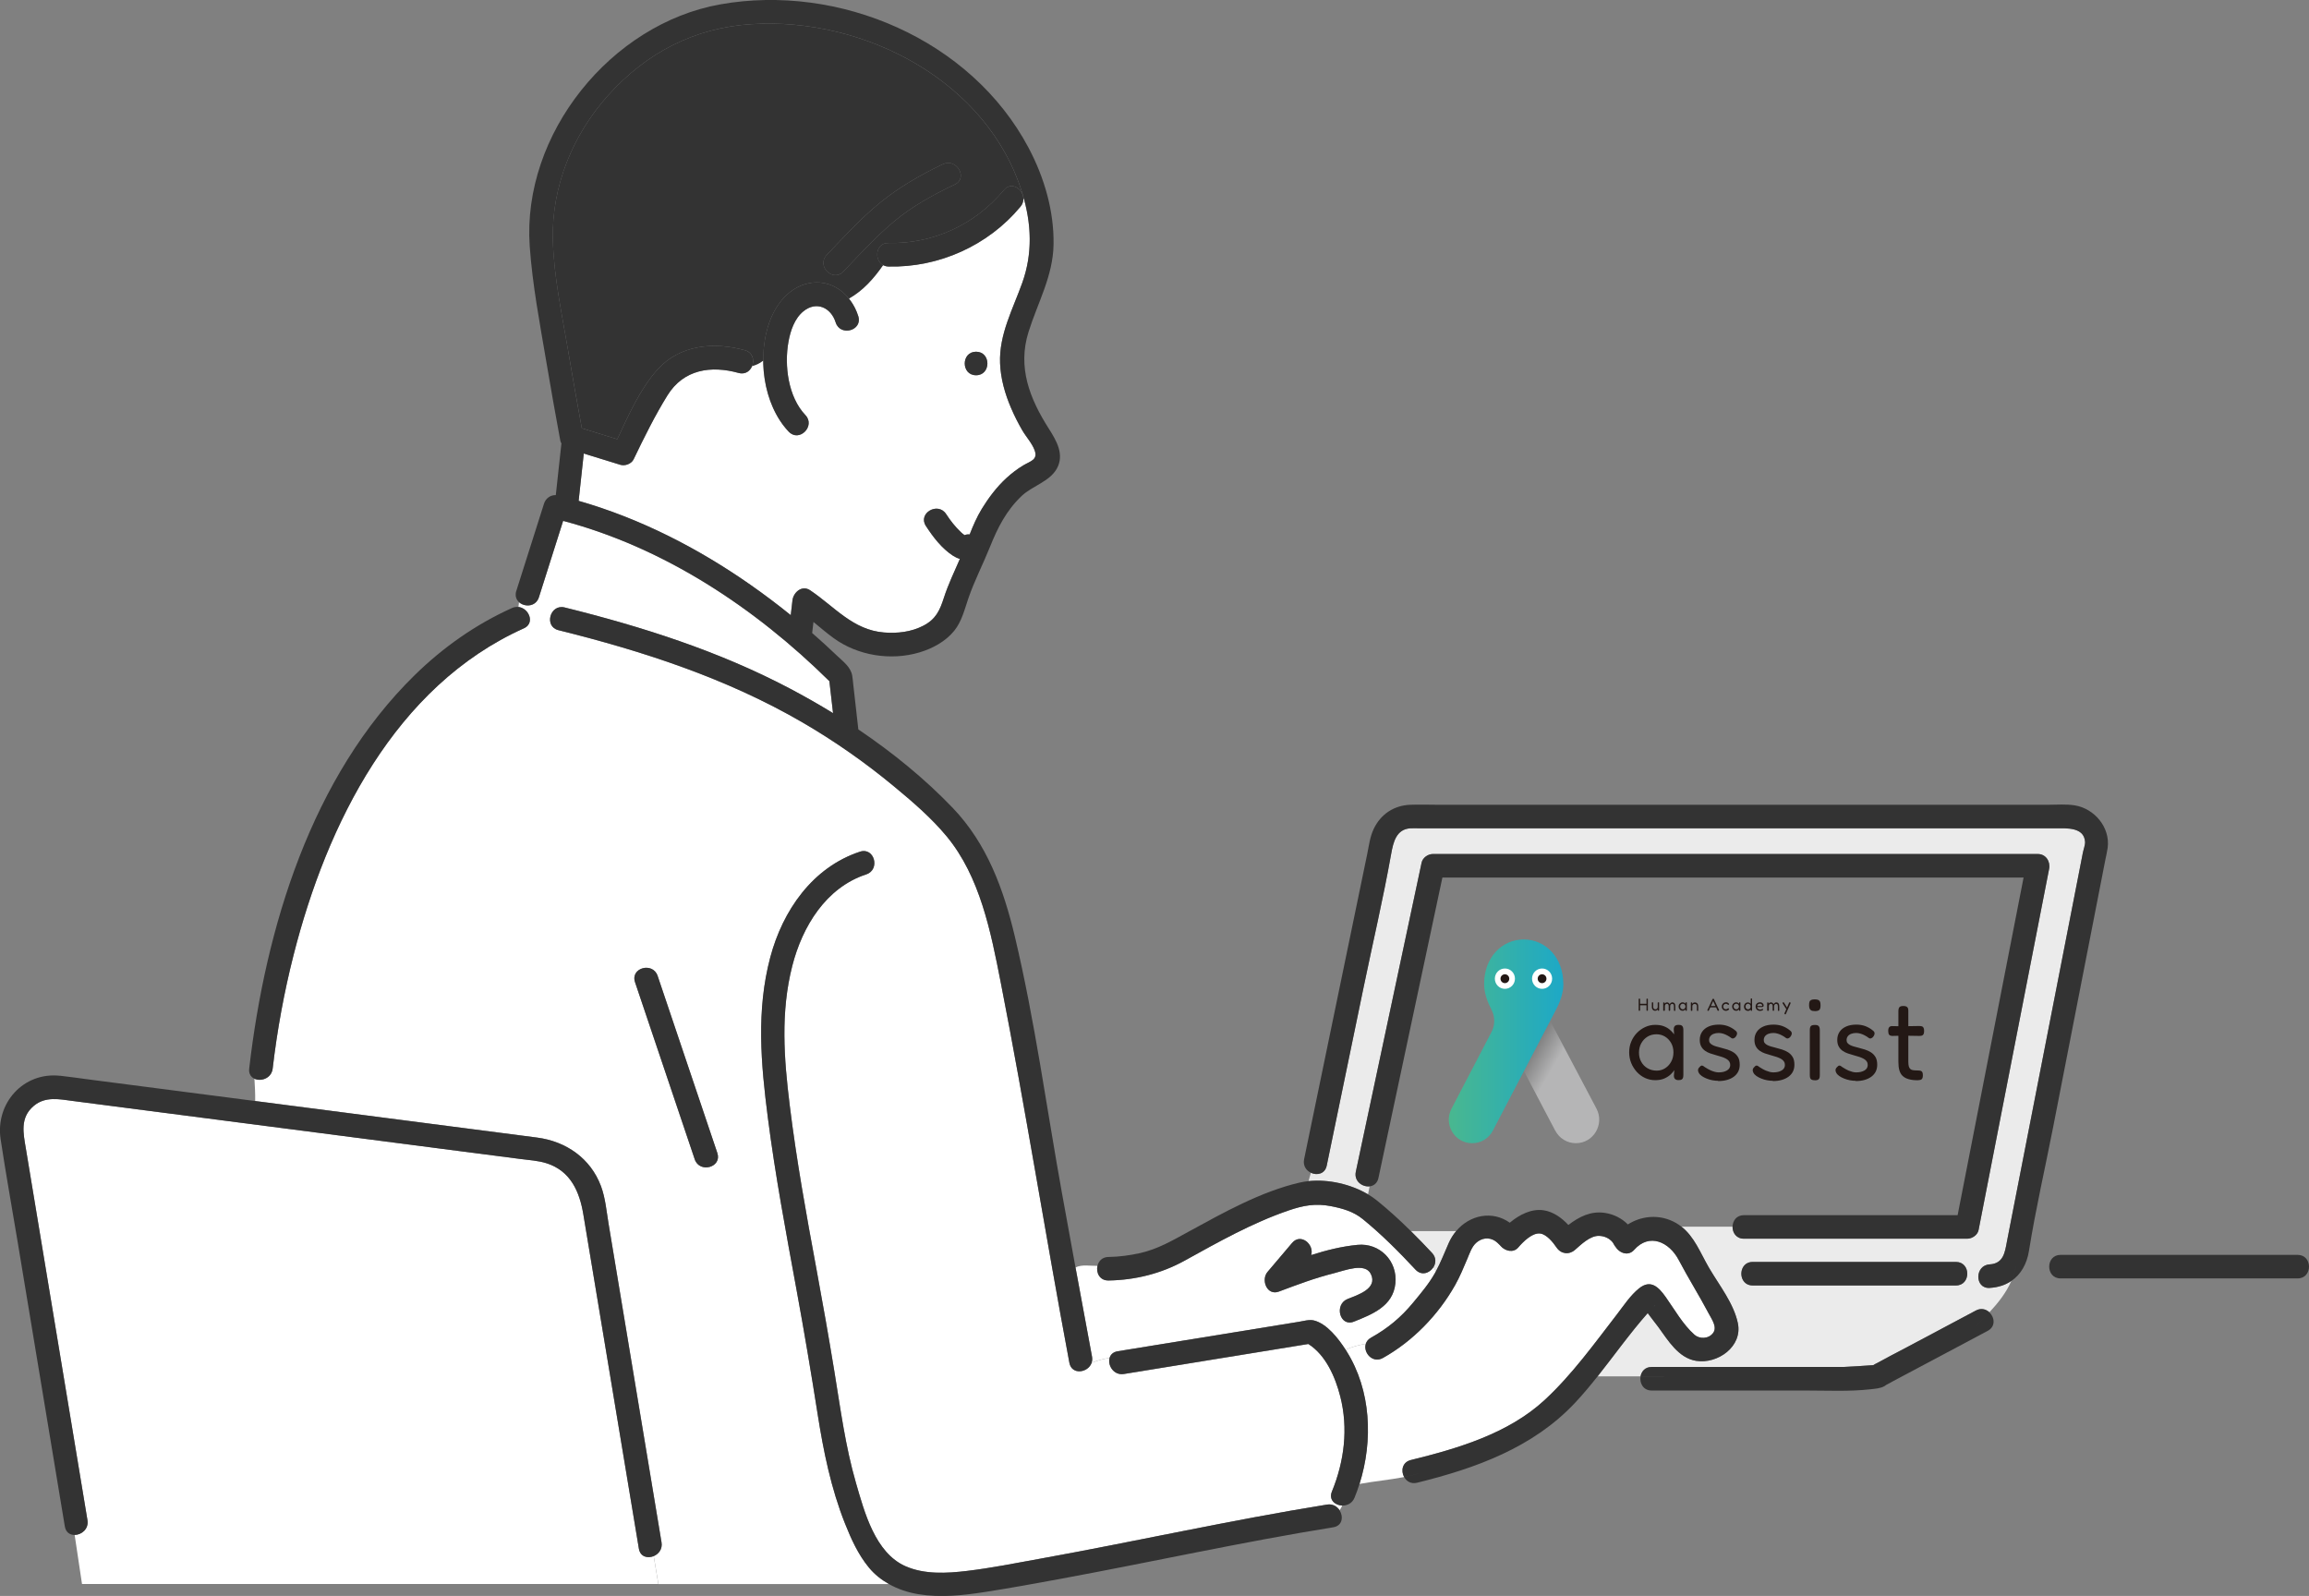
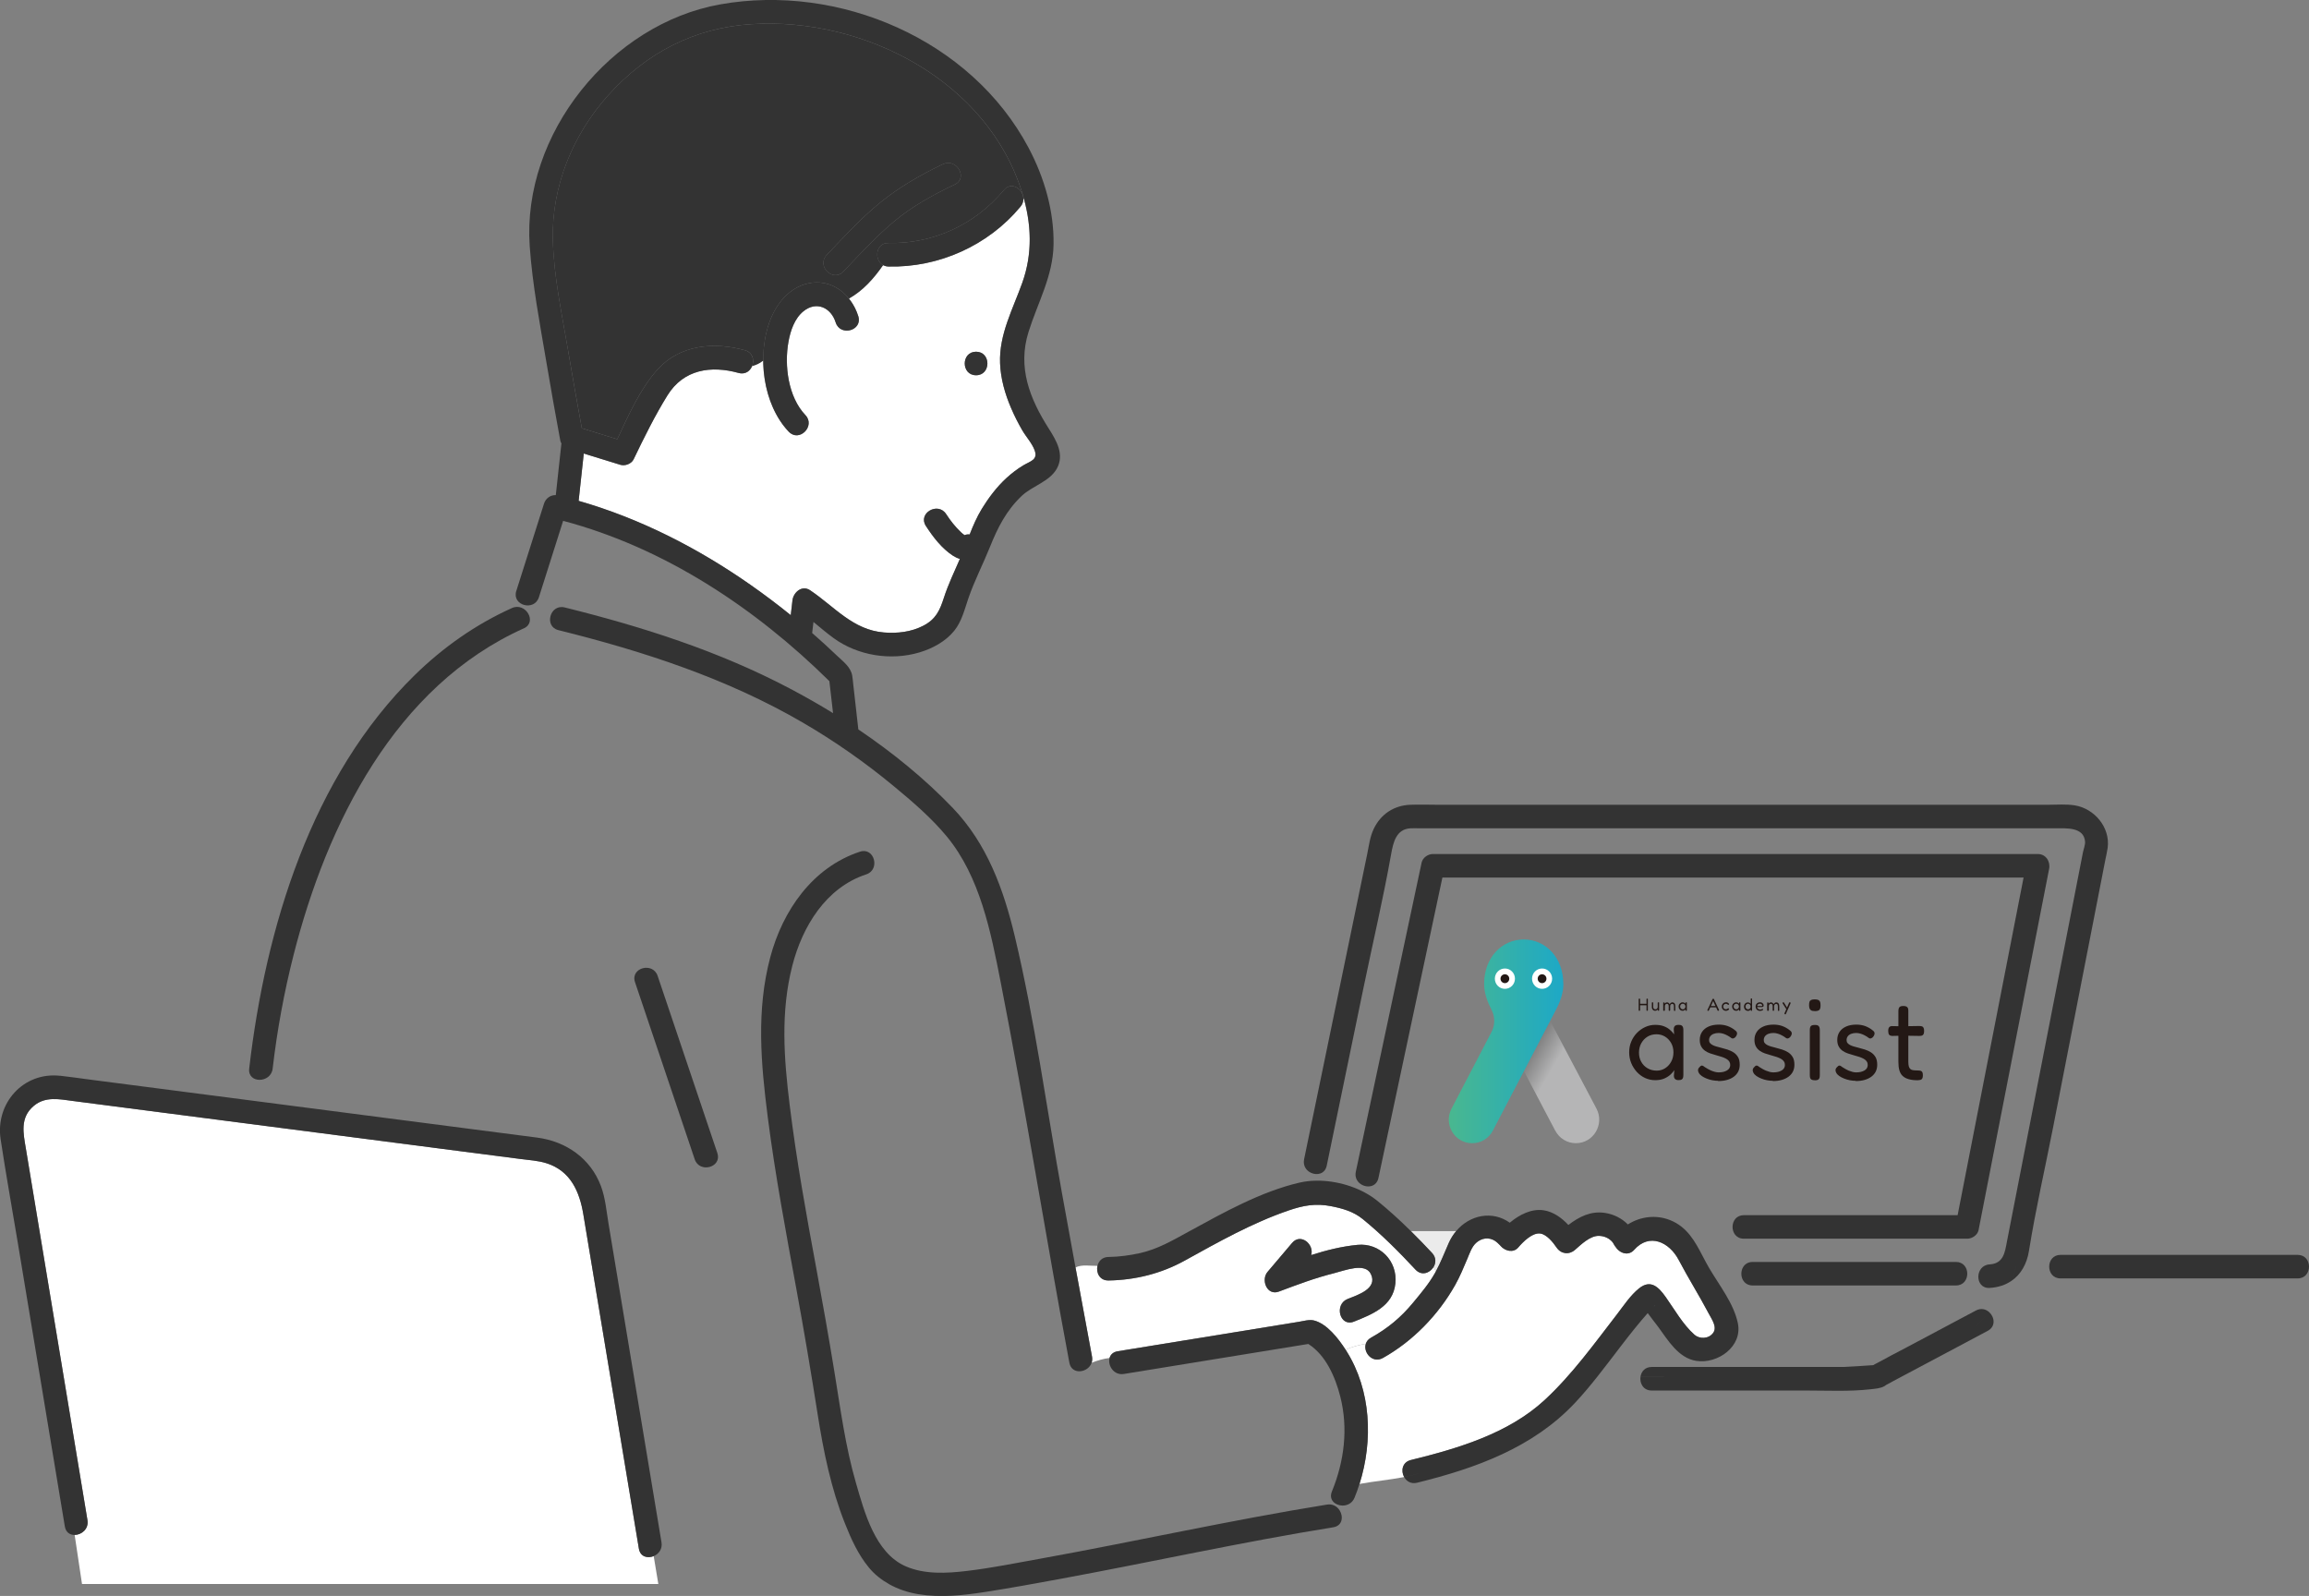
<svg xmlns="http://www.w3.org/2000/svg" width="204" height="141" viewBox="0 0 204 141" fill="none">
  <rect x="0" y="0" width="204" height="141" fill="#808080" stroke="none" />
  <g clip-path="url(#clip0_477_21631)">
    <path d="M145.086 115.23C145.086 115.213 145.088 115.203 145.09 115.195C145.09 115.207 145.086 115.217 145.086 115.23Z" fill="#6BB9D5" />
    <path d="M132.562 110.056C132.562 110.056 132.551 110.044 132.543 110.034C132.536 110.025 132.526 110.013 132.516 109.998C132.53 110.017 132.547 110.036 132.562 110.056Z" fill="#6BB9D5" />
    <path d="M85.488 47.431C85.469 47.456 85.471 47.449 85.437 47.424C85.454 47.426 85.471 47.43 85.488 47.431Z" fill="#6BB9D5" />
    <path d="M146.132 115.395C146.169 115.341 146.201 115.297 146.173 115.38C146.167 115.395 146.151 115.397 146.132 115.395Z" fill="#6BB9D5" />
-     <path d="M115.816 103.613C116.351 103.866 117.06 103.722 117.215 102.981C117.277 102.681 117.339 102.382 117.401 102.081C118.421 97.15 119.44 92.218 120.46 87.286C121.274 83.347 122.199 79.413 122.906 75.453C123.094 74.399 123.36 73.257 124.608 73.179C124.87 73.162 125.139 73.179 125.401 73.179H181.644C182.566 73.179 184.109 73.06 184.213 74.353C184.235 74.641 184.079 75.038 184.024 75.315C183.885 76.034 183.743 76.75 183.604 77.468C183.142 79.833 182.68 82.198 182.219 84.561C181.088 90.35 179.957 96.142 178.825 101.932C178.418 104.013 178.012 106.093 177.605 108.174C177.505 108.684 177.4 109.193 177.308 109.703C177.132 110.658 177 111.637 175.781 111.707C174.452 111.784 174.449 113.863 175.781 113.786C176.539 113.742 177.181 113.523 177.705 113.166C177.249 114.209 176.542 115.105 175.762 115.941C175.466 115.663 175.029 115.538 174.569 115.782C172.53 116.867 170.489 117.952 168.45 119.037C167.583 119.498 166.703 119.941 165.848 120.421C165.759 120.47 165.655 120.508 165.574 120.566C165.567 120.572 165.548 120.585 165.523 120.602C165.135 120.642 163.087 120.767 162.879 120.769C161.415 120.776 159.951 120.769 158.486 120.769H145.926C145.347 120.769 145.021 121.158 144.944 121.6H141.149C142.628 119.738 144.002 117.79 145.577 116.011C145.873 116.432 146.22 116.839 146.504 117.23C147.373 118.421 148.289 119.978 149.857 120.23C151.745 120.53 153.977 118.971 153.54 116.895C153.176 115.173 151.949 113.623 151.061 112.124H153.92C153.696 112.737 154.005 113.569 154.849 113.569H172.807C174.143 113.569 174.142 111.489 172.807 111.489H154.849C154.359 111.489 154.05 111.769 153.92 112.124H151.061C151.025 112.066 150.99 112.005 150.956 111.947C150.209 110.648 149.693 109.264 148.557 108.374H153.07C153.061 108.902 153.394 109.436 154.071 109.436H173.808C174.238 109.436 174.72 109.117 174.807 108.673C175.067 107.34 175.327 106.009 175.587 104.677C177.404 95.373 179.222 86.069 181.039 76.765C181.167 76.111 180.753 75.45 180.04 75.45H126.598C126.162 75.45 125.693 75.771 125.599 76.213C125.358 77.344 125.118 78.474 124.877 79.604C123.181 87.576 121.483 95.547 119.787 103.518C119.608 104.357 120.367 104.885 121.006 104.809L120.867 105.52C119.352 104.618 117.358 104.166 115.613 104.348L115.816 103.609V103.613Z" fill="#EBEBEB" />
    <path d="M126.527 110.703C125.918 110.051 125.294 109.403 124.653 108.77H128.652C128.394 109.076 128.17 109.429 127.995 109.828C127.627 110.66 127.301 111.509 126.87 112.312C126.792 112.197 126.717 112.081 126.642 111.97C126.873 111.603 126.907 111.112 126.528 110.705L126.527 110.703Z" fill="#EBEBEB" />
    <path d="M118.976 119.39C118.948 119.346 118.92 119.301 118.889 119.255C119.442 118.978 120.045 118.845 120.67 118.717C120.416 119.486 121.26 120.492 122.18 119.978C124.82 118.503 127.07 116.182 128.563 113.536C128.981 112.793 129.304 112.004 129.637 111.22C129.841 110.74 130.023 110.158 130.419 109.804C130.907 109.368 131.548 109.282 132.095 109.636C132.24 109.73 132.345 109.844 132.47 109.963C132.5 109.991 132.524 110.016 132.541 110.035C132.568 110.069 132.579 110.08 132.577 110.078C132.96 110.522 133.695 110.732 134.141 110.209C134.563 109.713 135.393 108.878 136.097 108.984C136.657 109.069 137.215 109.768 137.52 110.216C137.914 110.797 138.621 110.885 139.148 110.426C139.708 109.938 140.477 109.178 141.252 109.188C141.727 109.194 142.175 109.386 142.478 109.757C142.573 109.872 142.823 110.434 142.641 109.969C142.904 110.638 143.805 111.071 144.372 110.428C145.726 108.895 147.482 109.738 148.311 111.314C149.155 112.919 150.122 114.452 150.968 116.057C151.232 116.556 151.734 117.244 151.357 117.76C150.955 118.308 150.152 118.318 149.7 117.917C148.684 117.017 147.946 115.694 147.167 114.596C146.543 113.715 145.842 113.001 144.813 113.823C144.048 114.435 143.466 115.331 142.872 116.101C140.858 118.709 138.9 121.439 136.472 123.686C133.263 126.66 128.793 127.973 124.645 128.994C123.88 129.183 123.759 129.958 124.053 130.495C122.772 130.744 121.403 130.867 120.113 131.104C121.324 127.274 121.136 122.836 118.974 119.392L118.976 119.39Z" fill="white" />
    <path d="M97.932 113.131C100.287 113.095 102.588 112.521 104.65 111.385C107.618 109.746 110.615 108.05 113.834 106.948C115.147 106.498 116.231 106.298 117.601 106.566C118.617 106.765 119.572 107.037 120.382 107.693C122.046 109.041 123.599 110.606 125.06 112.171C125.593 112.744 126.313 112.479 126.639 111.965C126.716 112.078 126.79 112.194 126.867 112.307C126.835 112.366 126.805 112.424 126.773 112.483C126.242 113.426 125.54 114.248 124.854 115.08C123.773 116.392 122.621 117.348 121.134 118.178C120.887 118.316 120.74 118.505 120.671 118.713C120.045 118.842 119.442 118.974 118.89 119.252C118.262 118.276 117.228 116.927 116.069 116.655C115.669 116.56 115.141 116.715 114.74 116.781C112.88 117.084 111.018 117.386 109.158 117.689C105.687 118.254 102.215 118.819 98.744 119.382C98.337 119.448 98.111 119.687 98.03 119.976C97.476 120.038 96.955 120.203 96.445 120.394C96.499 120.231 96.514 120.048 96.477 119.845C95.985 117.224 95.501 114.602 95.02 111.978C95.597 111.693 96.317 111.85 96.961 111.838C96.827 112.432 97.151 113.139 97.932 113.127V113.131ZM112.993 114.108C114.612 113.5 116.185 112.904 117.865 112.487C118.833 112.245 120.612 111.519 121.116 112.562C121.741 113.857 119.943 114.409 119.065 114.762C117.84 115.254 118.377 117.263 119.615 116.768C121.242 116.116 123.068 115.409 123.281 113.401C123.492 111.405 121.894 109.795 119.94 109.984C118.536 110.12 117.177 110.46 115.843 110.886C116.129 109.937 114.915 108.916 114.158 109.81C113.432 110.664 112.708 111.519 111.985 112.373C111.382 113.084 111.936 114.509 112.993 114.11V114.108Z" fill="white" />
    <path d="M6.593 135.608C7.194 135.602 7.858 135.088 7.728 134.304C7.694 134.098 7.66 133.892 7.626 133.686C6.137 124.705 4.648 115.724 3.159 106.744C2.867 104.986 2.577 103.228 2.285 101.472C2.061 100.117 1.744 98.74 2.99 97.697C4.015 96.837 5.253 97.113 6.446 97.268C7.939 97.461 9.429 97.656 10.922 97.848C20.931 99.145 30.942 100.444 40.95 101.74C42.63 101.958 44.307 102.175 45.986 102.392C46.759 102.493 47.563 102.536 48.302 102.774C50.411 103.455 51.204 105.281 51.536 107.277C51.807 108.914 52.081 110.549 52.352 112.186C53.717 120.397 55.081 128.608 56.445 136.82C56.566 137.544 57.222 137.701 57.753 137.478L58.164 139.944H7.245L6.595 135.606L6.593 135.608Z" fill="white" />
-     <path d="M22.477 95.302C23.06 95.575 23.991 95.272 24.093 94.408C24.486 91.019 25.103 87.656 25.945 84.348C28.883 72.803 34.901 60.622 46.285 55.509C47.305 55.051 46.73 53.722 45.806 53.62C45.827 53.482 45.842 53.343 45.854 53.203C46.353 53.658 47.344 53.624 47.614 52.772C48.328 50.522 49.04 48.271 49.755 46.022C58.701 48.39 66.727 53.717 73.276 60.183C73.387 61.125 73.495 62.066 73.6 63.009C72.326 62.227 71.029 61.491 69.729 60.807C63.478 57.518 56.72 55.365 49.887 53.671C48.59 53.35 48.042 55.356 49.336 55.677C56.825 57.533 64.211 59.938 70.915 63.837C73.743 65.484 76.434 67.366 78.956 69.455C80.603 70.82 82.263 72.236 83.635 73.89C86.594 77.457 87.544 82.349 88.411 86.775C90.603 97.951 92.38 109.213 94.481 120.407C94.69 121.52 96.151 121.29 96.448 120.401C96.959 120.208 97.479 120.046 98.033 119.983C97.851 120.632 98.397 121.541 99.3 121.396C104.731 120.513 110.162 119.628 115.594 118.745C117.143 119.728 117.978 121.67 118.415 123.378C119.137 126.201 118.773 129.108 117.678 131.779C117.377 132.512 117.959 133 118.586 133.021C118.52 133.162 118.445 133.298 118.355 133.427C118.136 133.087 117.748 132.847 117.25 132.926C108.755 134.295 100.359 136.181 91.892 137.71C89.751 138.098 87.602 138.529 85.443 138.788C83.662 139.001 81.689 139.115 80.007 138.374C77.32 137.191 76.374 133.588 75.628 131.015C74.689 127.781 74.261 124.463 73.717 121.146C73.219 118.11 72.686 115.08 72.124 112.056C71.235 107.273 70.374 102.499 69.778 97.669C69.266 93.522 68.955 89.42 70.004 85.322C70.894 81.849 72.974 78.421 76.536 77.249C77.801 76.833 77.256 74.825 75.986 75.243C71.795 76.621 69.151 80.445 68.054 84.585C66.808 89.282 67.23 93.981 67.841 98.731C68.495 103.835 69.445 108.878 70.374 113.937C71.045 117.594 71.663 121.261 72.241 124.934C72.76 128.231 73.423 131.497 74.663 134.61C75.208 135.979 75.829 137.351 76.774 138.495C77.266 139.092 77.872 139.572 78.541 139.947H58.169L57.758 137.48C58.196 137.296 58.548 136.86 58.45 136.268C58.412 136.037 58.373 135.809 58.335 135.578C56.814 126.427 55.293 117.277 53.773 108.126C53.59 107.031 53.492 105.842 53.102 104.797C52.18 102.327 50.009 100.835 47.459 100.502C44.205 100.077 40.95 99.659 37.694 99.236C32.645 98.582 27.594 97.928 22.545 97.272C22.557 96.612 22.517 95.958 22.479 95.3L22.477 95.302ZM56.104 86.772C57.862 91.989 59.62 97.204 61.379 102.421C61.805 103.684 63.806 103.139 63.378 101.869C61.62 96.652 59.862 91.437 58.103 86.22C57.677 84.957 55.676 85.501 56.104 86.772Z" fill="white" />
    <path d="M132.582 110.079C132.582 110.079 132.568 110.063 132.562 110.055C132.574 110.069 132.582 110.077 132.582 110.079Z" fill="#6BB9D5" />
    <path d="M65.805 30.942C63.097 30.192 60.082 30.439 58.097 32.641C56.558 34.35 55.529 36.681 54.535 38.802C53.492 38.478 52.447 38.157 51.403 37.834C50.987 35.579 50.589 33.322 50.207 31.061C49.66 27.821 48.927 24.479 48.842 21.184C48.724 16.466 50.61 11.896 53.735 8.416C57.102 4.664 61.365 2.448 66.418 2.133C76.353 1.511 87.302 7.146 90.342 17.143C90.384 17.281 90.423 17.419 90.461 17.555C90.448 17.565 90.433 17.574 90.419 17.585C90.429 16.729 89.375 15.973 88.699 16.788C86.172 19.831 82.461 21.559 78.507 21.47C77.354 21.443 77.199 22.986 78.034 23.43C77.226 24.6 76.266 25.687 75.011 26.388C74.15 25.315 72.835 24.7 71.348 25.048C69.703 25.434 68.593 26.836 68.02 28.354C67.62 29.416 67.428 30.632 67.435 31.864C67.124 32.116 66.793 32.263 66.45 32.348C66.665 31.823 66.51 31.135 65.807 30.94L65.805 30.942ZM74.504 23.995C75.959 22.472 77.39 20.901 79.008 19.549C80.618 18.205 82.467 17.2 84.353 16.302C85.559 15.727 84.506 13.935 83.307 14.506C81.325 15.449 79.442 16.529 77.736 17.92C76.037 19.305 74.552 20.942 73.04 22.525C72.117 23.491 73.581 24.963 74.506 23.995H74.504Z" fill="#333333" />
    <path d="M69.691 38.142C70.614 39.111 72.078 37.639 71.157 36.671C69.64 35.076 69.283 32.303 69.659 30.208C69.834 29.231 70.192 28.14 70.993 27.494C72.131 26.575 73.418 27.172 73.831 28.484C74.232 29.758 76.232 29.21 75.83 27.932C75.651 27.36 75.369 26.834 75.009 26.388C76.264 25.685 77.221 24.598 78.032 23.43C78.165 23.5 78.322 23.545 78.505 23.549C82.956 23.649 87.309 21.694 90.162 18.258C90.34 18.044 90.415 17.812 90.417 17.587C90.43 17.577 90.445 17.566 90.458 17.557C91.141 20.029 91.193 22.517 90.323 24.965C89.495 27.29 88.255 29.543 88.353 32.087C88.406 33.465 88.789 34.794 89.328 36.055C89.616 36.724 89.944 37.374 90.308 38.005C90.639 38.578 91.184 39.166 91.408 39.786C91.713 40.631 91.044 40.733 90.409 41.113C89.878 41.431 89.377 41.814 88.921 42.232C88.063 43.018 87.345 43.971 86.738 44.962C86.303 45.672 85.973 46.44 85.668 47.219C85.515 47.202 85.361 47.219 85.216 47.281C85.11 47.205 85.008 47.126 84.912 47.035C84.398 46.553 83.972 46.009 83.589 45.419C82.862 44.302 81.068 45.345 81.799 46.468C82.44 47.453 83.199 48.453 84.196 49.099C84.381 49.218 84.588 49.317 84.803 49.381C84.309 50.523 83.768 51.64 83.386 52.827C83.022 53.955 82.671 54.708 81.578 55.279C80.513 55.834 79.285 55.976 78.099 55.88C75.337 55.655 73.733 53.598 71.571 52.15C70.85 51.666 70.096 52.332 70.011 53.048C69.96 53.481 69.911 53.914 69.86 54.349C68.699 53.411 67.508 52.511 66.287 51.659C61.666 48.428 56.55 45.805 51.12 44.251C51.271 42.858 51.423 41.465 51.574 40.07C52.65 40.402 53.728 40.735 54.804 41.066C55.215 41.192 55.782 40.988 55.975 40.587C56.898 38.671 57.85 36.735 58.971 34.928C60.394 32.635 62.81 32.274 65.251 32.951C65.835 33.114 66.266 32.788 66.443 32.354C66.786 32.269 67.118 32.121 67.429 31.87C67.446 34.185 68.187 36.571 69.685 38.145L69.691 38.142ZM86.235 33.153C87.571 33.153 87.569 31.074 86.235 31.074C84.901 31.074 84.901 33.153 86.235 33.153Z" fill="white" />
    <path d="M115.215 102.43C117.076 93.434 118.936 84.436 120.796 75.441C120.95 74.692 121.033 73.94 121.365 73.239C121.989 71.927 123.155 71.157 124.595 71.101C125.422 71.069 126.255 71.101 127.083 71.101H180.943C181.718 71.101 182.543 71.029 183.312 71.154C185.059 71.441 186.454 73.114 186.211 74.915C186.165 75.259 186.077 75.601 186.011 75.942C185.632 77.885 185.251 79.828 184.873 81.771C183.714 87.707 182.555 93.64 181.396 99.576C180.683 103.218 179.843 106.859 179.257 110.524C179.074 111.667 178.546 112.596 177.708 113.166C177.909 112.705 178.066 112.218 178.152 111.69C178.064 112.218 177.909 112.705 177.708 113.166C177.184 113.524 176.541 113.743 175.783 113.786C174.451 113.864 174.455 111.785 175.783 111.707C177.001 111.637 177.133 110.658 177.31 109.703C177.404 109.193 177.51 108.685 177.608 108.174C178.015 106.093 178.42 104.014 178.827 101.933C179.958 96.143 181.088 90.351 182.221 84.561C182.683 82.197 183.144 79.832 183.606 77.469C183.746 76.751 183.887 76.034 184.026 75.316C184.081 75.038 184.238 74.641 184.215 74.354C184.111 73.061 182.568 73.18 181.646 73.18H125.403C125.141 73.18 124.872 73.163 124.61 73.18C123.362 73.257 123.097 74.399 122.908 75.454C122.202 79.414 121.276 83.348 120.462 87.287C119.443 92.219 118.423 97.15 117.403 102.082C117.341 102.383 117.279 102.681 117.217 102.982C117.064 103.725 116.356 103.866 115.819 103.613C115.41 103.42 115.101 102.995 115.217 102.428L115.215 102.43Z" fill="#333333" />
    <path d="M119.787 103.52C121.483 95.548 123.181 87.577 124.877 79.606C125.119 78.476 125.358 77.345 125.599 76.215C125.694 75.772 126.163 75.451 126.598 75.451H180.04C180.755 75.451 181.167 76.113 181.039 76.767C179.223 86.071 177.404 95.374 175.587 104.678C175.327 106.011 175.067 107.342 174.807 108.674C174.72 109.117 174.238 109.438 173.808 109.438H154.071C153.395 109.438 153.061 108.903 153.071 108.376C153.08 107.863 153.414 107.359 154.071 107.359H172.956C174.724 98.31 176.492 89.26 178.26 80.211C178.435 79.319 178.608 78.424 178.783 77.532H127.435C125.792 85.248 124.15 92.966 122.507 100.682C122.265 101.813 122.026 102.943 121.785 104.073C121.685 104.542 121.365 104.771 121.007 104.813C120.366 104.886 119.608 104.359 119.787 103.521V103.52Z" fill="#333333" />
    <path d="M147.005 121.601H144.943C145.021 121.159 145.349 120.77 145.925 120.77H158.486C159.95 120.77 161.415 120.777 162.879 120.77C163.086 120.77 165.135 120.643 165.523 120.603C165.545 120.586 165.566 120.573 165.574 120.567C165.657 120.509 165.76 120.471 165.847 120.422C166.703 119.942 167.583 119.499 168.45 119.038C170.489 117.953 172.53 116.868 174.569 115.783C175.027 115.539 175.466 115.662 175.762 115.942C175.257 116.482 174.723 116.997 174.211 117.513C174.725 116.997 175.259 116.482 175.762 115.942C176.225 116.378 176.336 117.195 175.615 117.579C173.809 118.539 172.004 119.499 170.198 120.46C169.194 120.994 168.19 121.528 167.185 122.062C167.17 122.072 166.74 122.316 166.635 122.361C166.591 122.395 166.546 122.431 166.501 122.458C166.141 122.667 165.672 122.692 165.268 122.739C163.388 122.953 161.433 122.851 159.543 122.851H145.923C145.168 122.851 144.84 122.182 144.942 121.603H147.003L147.005 121.601Z" fill="#333333" />
    <path d="M86.237 31.074C87.571 31.074 87.573 33.154 86.237 33.154C84.901 33.154 84.901 31.074 86.237 31.074Z" fill="#333333" />
    <path d="M46.282 55.512C34.899 60.623 28.88 72.804 25.942 84.352C25.101 87.658 24.483 91.022 24.089 94.412C23.937 95.725 21.862 95.741 22.016 94.412C23.454 82.004 27.497 68.597 36.639 59.646C39.143 57.193 42.038 55.155 45.234 53.718C46.442 53.176 47.498 54.968 46.28 55.514L46.282 55.512Z" fill="#333333" />
    <path d="M78.504 21.469C82.458 21.558 86.169 19.83 88.696 16.787C89.55 15.757 91.01 17.235 90.162 18.257C87.309 21.694 82.956 23.648 78.504 23.548C77.172 23.518 77.168 21.439 78.504 21.469Z" fill="#333333" />
    <path d="M73.04 22.524C74.552 20.94 76.039 19.305 77.737 17.919C79.442 16.528 81.327 15.45 83.308 14.505C84.506 13.934 85.56 15.726 84.353 16.301C82.469 17.199 80.62 18.205 79.009 19.549C77.39 20.9 75.96 22.471 74.505 23.994C73.579 24.962 72.115 23.492 73.038 22.524H73.04Z" fill="#333333" />
    <path d="M58.103 86.22C59.861 91.437 61.62 96.652 63.378 101.869C63.806 103.14 61.804 103.686 61.378 102.421C59.62 97.204 57.862 91.989 56.103 86.772C55.676 85.502 57.677 84.955 58.103 86.22Z" fill="#333333" />
    <path d="M71.346 25.049C73.453 24.556 75.219 25.99 75.829 27.934C76.233 29.213 74.231 29.76 73.83 28.485C73.417 27.172 72.13 26.576 70.992 27.495C70.189 28.142 69.833 29.232 69.657 30.209C69.282 32.304 69.637 35.077 71.156 36.672C72.077 37.64 70.613 39.113 69.689 38.143C67.392 35.729 66.867 31.412 68.018 28.357C68.589 26.839 69.701 25.437 71.346 25.051V25.049Z" fill="#333333" />
    <path d="M182.048 110.867H202.999C204.333 110.867 204.335 112.946 202.999 112.946H182.048C180.714 112.946 180.712 110.867 182.048 110.867Z" fill="#333333" />
    <path d="M45.613 52.218C46.429 49.644 47.245 47.071 48.063 44.496C48.214 44.024 48.632 43.729 49.105 43.742C49.271 42.221 49.435 40.699 49.601 39.177C49.554 39.098 49.518 39.013 49.501 38.92C49.069 36.601 48.658 34.276 48.265 31.949C47.694 28.579 47.04 25.169 46.8 21.753C46.107 11.835 53.978 2.106 63.631 0.387C74.121 -1.48 85.788 3.474 90.873 13.056C92.256 15.662 93.13 18.63 93.081 21.6C93.036 24.392 91.685 26.728 90.871 29.323C89.887 32.456 90.971 35.217 92.667 37.877C93.341 38.937 94.063 40.164 93.368 41.408C92.725 42.555 91.202 42.929 90.273 43.808C88.911 45.099 88.149 46.61 87.469 48.305C86.866 49.808 86.091 51.309 85.566 52.831C85.219 53.833 84.983 54.891 84.303 55.732C83.538 56.679 82.371 57.303 81.222 57.643C78.691 58.394 75.773 57.925 73.642 56.371C73.028 55.925 72.455 55.43 71.869 54.95C71.833 55.252 71.799 55.554 71.763 55.857C71.761 55.88 71.756 55.9 71.752 55.923C72.496 56.573 73.227 57.237 73.94 57.921C74.486 58.445 75.152 58.913 75.293 59.685C75.342 59.953 75.357 60.233 75.389 60.503C75.542 61.817 75.692 63.129 75.834 64.444C78.849 66.478 81.698 68.792 84.171 71.374C87.209 74.546 88.666 78.551 89.668 82.767C91.442 90.224 92.465 97.892 93.829 105.435C94.223 107.616 94.621 109.799 95.022 111.981C95.503 114.604 95.987 117.226 96.479 119.848C96.517 120.05 96.502 120.233 96.447 120.396C96.249 120.472 96.051 120.549 95.855 120.629C96.053 120.549 96.249 120.47 96.447 120.396C96.149 121.284 94.689 121.513 94.48 120.402C92.38 109.208 90.601 97.945 88.409 86.77C87.541 82.345 86.591 77.453 83.634 73.884C82.262 72.23 80.604 70.815 78.955 69.45C76.433 67.361 73.742 65.478 70.913 63.832C64.212 59.934 56.826 57.53 49.335 55.672C48.04 55.35 48.589 53.345 49.885 53.666C56.719 55.36 63.477 57.511 69.728 60.802C71.028 61.486 72.325 62.221 73.599 63.004C73.493 62.063 73.386 61.119 73.275 60.178C66.726 53.713 58.699 48.387 49.753 46.016C49.039 48.266 48.327 50.517 47.612 52.766C47.209 54.037 45.208 53.494 45.613 52.214V52.218ZM85.488 47.432C85.471 47.428 85.454 47.426 85.438 47.425C85.473 47.451 85.47 47.457 85.488 47.432ZM50.206 31.062C50.586 33.323 50.986 35.58 51.402 37.835C52.446 38.157 53.49 38.48 54.535 38.803C55.529 36.682 56.559 34.35 58.096 32.643C60.081 30.441 63.096 30.193 65.804 30.943C67.088 31.299 66.543 33.306 65.254 32.949C62.813 32.272 60.397 32.633 58.974 34.926C57.853 36.733 56.9 38.669 55.978 40.586C55.786 40.984 55.219 41.19 54.808 41.064C53.732 40.731 52.654 40.398 51.578 40.068C51.427 41.461 51.274 42.854 51.123 44.249C56.553 45.803 61.669 48.426 66.29 51.657C67.512 52.511 68.703 53.409 69.864 54.347C69.914 53.914 69.963 53.481 70.014 53.046C70.097 52.33 70.851 51.664 71.575 52.148C73.736 53.596 75.342 55.655 78.103 55.878C79.286 55.974 80.517 55.834 81.582 55.277C82.675 54.706 83.025 53.953 83.389 52.825C83.772 51.638 84.311 50.521 84.806 49.379C84.591 49.315 84.384 49.217 84.199 49.097C83.202 48.451 82.443 47.449 81.802 46.466C81.071 45.343 82.865 44.3 83.593 45.417C83.977 46.007 84.403 46.551 84.915 47.033C85.012 47.124 85.113 47.203 85.219 47.279C85.362 47.218 85.517 47.2 85.671 47.217C85.977 46.44 86.306 45.67 86.742 44.96C87.349 43.969 88.065 43.016 88.924 42.23C89.38 41.812 89.881 41.429 90.413 41.111C91.048 40.731 91.717 40.629 91.412 39.784C91.187 39.164 90.641 38.574 90.311 38.004C89.945 37.372 89.618 36.724 89.331 36.053C88.79 34.794 88.409 33.463 88.357 32.085C88.259 29.541 89.499 27.288 90.326 24.963C91.246 22.379 91.136 19.751 90.345 17.141C87.307 7.143 76.356 1.508 66.42 2.13C61.37 2.446 57.107 4.661 53.737 8.413C50.613 11.893 48.726 16.466 48.845 21.182C48.928 24.477 49.661 27.821 50.209 31.059L50.206 31.062Z" fill="#333333" />
    <path d="M80.941 139.948H78.537C77.868 139.574 77.261 139.092 76.769 138.496C75.825 137.353 75.203 135.982 74.658 134.612C73.418 131.498 72.755 128.234 72.237 124.935C71.66 121.263 71.042 117.596 70.369 113.938C69.44 108.88 68.492 103.836 67.836 98.733C67.227 93.983 66.805 89.283 68.049 84.586C69.146 80.448 71.79 76.622 75.981 75.244C77.251 74.827 77.796 76.834 76.531 77.25C72.97 78.42 70.889 81.851 70 85.323C68.95 89.421 69.261 93.525 69.773 97.67C70.369 102.5 71.23 107.275 72.12 112.057C72.681 115.082 73.215 118.112 73.712 121.147C74.255 124.463 74.685 127.782 75.623 131.016C76.369 133.589 77.315 137.192 80.003 138.375C81.686 139.116 83.657 139.003 85.438 138.789C87.598 138.53 89.748 138.099 91.887 137.712C100.352 136.181 108.75 134.296 117.246 132.927C117.743 132.848 118.131 133.088 118.35 133.428C118.706 133.982 118.612 134.801 117.798 134.933C109.724 136.235 101.739 138.005 93.698 139.489C91.474 139.899 89.247 140.307 87.011 140.653C85.061 140.955 83.094 141.167 81.132 140.844C80.231 140.696 79.338 140.402 78.537 139.952H80.941V139.948Z" fill="#333333" />
    <path d="M99.169 120.006C98.769 119.94 98.393 119.938 98.029 119.978C98.11 119.689 98.338 119.451 98.743 119.384C102.214 118.819 105.686 118.254 109.157 117.691C111.017 117.388 112.879 117.086 114.739 116.783C115.141 116.717 115.668 116.562 116.068 116.657C117.227 116.931 118.262 118.279 118.889 119.254C118.917 119.299 118.947 119.345 118.976 119.388C121.137 122.832 121.326 127.272 120.114 131.1C119.613 131.193 119.123 131.301 118.653 131.44C119.123 131.299 119.613 131.191 120.114 131.1C119.982 131.516 119.835 131.926 119.671 132.325C119.468 132.822 119.013 133.028 118.582 133.013C118.693 132.775 118.778 132.524 118.863 132.272C118.78 132.524 118.693 132.775 118.582 133.013C117.954 132.992 117.372 132.507 117.674 131.771C118.768 129.1 119.132 126.193 118.41 123.371C117.973 121.662 117.138 119.719 115.589 118.738C110.158 119.621 104.727 120.505 99.295 121.388C98.394 121.535 97.848 120.624 98.029 119.976C98.393 119.934 98.769 119.936 99.169 120.004V120.006Z" fill="#333333" />
    <path d="M153.92 112.125C154.05 111.772 154.359 111.49 154.849 111.49H172.807C174.141 111.49 174.143 113.57 172.807 113.57H154.849C154.005 113.57 153.694 112.736 153.92 112.125Z" fill="#333333" />
    <path d="M125.289 130.195C124.891 130.314 124.478 130.411 124.054 130.494C123.758 129.955 123.881 129.18 124.646 128.993C128.794 127.972 133.262 126.657 136.474 123.685C138.901 121.438 140.859 118.708 142.874 116.1C143.467 115.332 144.049 114.434 144.815 113.822C145.844 113 146.545 113.714 147.168 114.595C147.947 115.693 148.685 117.016 149.701 117.916C150.154 118.317 150.958 118.307 151.358 117.759C151.737 117.243 151.233 116.555 150.97 116.056C150.123 114.451 149.157 112.92 148.312 111.313C147.481 109.735 145.727 108.894 144.374 110.427C143.806 111.07 142.906 110.637 142.642 109.968C142.825 110.433 142.574 109.871 142.48 109.756C142.176 109.385 141.728 109.193 141.253 109.187C140.48 109.179 139.711 109.937 139.15 110.425C138.622 110.884 137.915 110.794 137.521 110.215C137.218 109.767 136.658 109.07 136.099 108.983C135.394 108.875 134.564 109.711 134.142 110.208C133.696 110.731 132.961 110.521 132.578 110.077C132.578 110.077 132.571 110.068 132.559 110.055C132.544 110.036 132.529 110.019 132.514 109.998C132.523 110.013 132.533 110.024 132.54 110.034C132.524 110.015 132.499 109.99 132.469 109.962C132.344 109.845 132.237 109.729 132.094 109.635C131.547 109.28 130.907 109.366 130.418 109.803C130.023 110.157 129.84 110.739 129.636 111.219C129.303 112.003 128.981 112.792 128.562 113.534C127.07 116.181 124.819 118.5 122.179 119.976C121.259 120.491 120.415 119.485 120.67 118.716C120.737 118.51 120.884 118.319 121.133 118.181C122.618 117.351 123.77 116.394 124.853 115.083C125.539 114.251 126.24 113.427 126.772 112.485C126.804 112.427 126.836 112.368 126.866 112.31C127.298 111.508 127.622 110.659 127.991 109.826C128.168 109.427 128.391 109.073 128.649 108.767C129.868 107.317 131.864 106.934 133.39 108.026C134.231 107.312 135.32 106.767 136.376 106.926C137.227 107.053 137.966 107.584 138.565 108.225C139.506 107.505 140.533 106.97 141.79 107.157C142.576 107.274 143.282 107.637 143.823 108.176C144.922 107.476 146.303 107.299 147.547 107.794C147.935 107.947 148.265 108.145 148.555 108.374C149.692 109.264 150.21 110.648 150.955 111.947C150.988 112.005 151.024 112.066 151.06 112.124C151.948 113.623 153.175 115.173 153.538 116.895C153.975 118.971 151.744 120.532 149.856 120.23C148.288 119.98 147.372 118.421 146.503 117.23C146.217 116.839 145.872 116.43 145.576 116.011C143.999 117.789 142.627 119.736 141.147 121.6C140.512 122.4 139.86 123.186 139.159 123.933C135.439 127.902 130.364 129.726 125.196 130.999C124.665 131.129 124.26 130.87 124.054 130.496C124.476 130.413 124.889 130.316 125.289 130.197V130.195ZM146.173 115.379C146.202 115.298 146.17 115.343 146.134 115.395C146.153 115.396 146.168 115.395 146.173 115.379ZM145.09 115.196C145.09 115.196 145.086 115.213 145.086 115.23C145.086 115.213 145.088 115.204 145.09 115.196Z" fill="#333333" />
    <path d="M132.58 110.077C132.58 110.077 132.569 110.067 132.544 110.033C132.552 110.041 132.558 110.046 132.563 110.054C132.569 110.062 132.574 110.069 132.582 110.077H132.58Z" fill="#333333" />
    <path d="M117.866 112.486C116.187 112.904 114.613 113.501 112.994 114.108C111.937 114.505 111.383 113.081 111.986 112.371C112.71 111.516 113.435 110.662 114.159 109.807C114.916 108.913 116.13 109.934 115.844 110.883C117.178 110.456 118.537 110.116 119.941 109.981C121.895 109.792 123.493 111.403 123.282 113.399C123.069 115.408 121.243 116.113 119.617 116.765C118.378 117.263 117.839 115.251 119.066 114.76C119.944 114.408 121.742 113.856 121.117 112.56C120.613 111.516 118.833 112.244 117.866 112.484V112.486Z" fill="#333333" />
    <path d="M97.933 111.053C98.869 111.038 99.812 110.913 100.726 110.709C102.303 110.354 103.615 109.579 105.021 108.811C108.1 107.131 111.368 105.288 114.811 104.482C115.071 104.422 115.339 104.378 115.614 104.35C117.359 104.169 119.353 104.62 120.868 105.522C121.143 105.685 121.403 105.862 121.64 106.053C122.686 106.893 123.687 107.813 124.652 108.766C125.293 109.399 125.918 110.049 126.525 110.699C126.904 111.106 126.872 111.597 126.638 111.964C126.397 111.611 126.135 111.28 125.702 111.064C126.133 111.282 126.397 111.611 126.638 111.964C126.312 112.478 125.592 112.743 125.059 112.17C123.599 110.605 122.046 109.04 120.382 107.692C119.571 107.036 118.616 106.764 117.6 106.565C116.23 106.297 115.146 106.497 113.833 106.947C110.616 108.049 107.619 109.745 104.649 111.384C102.588 112.522 100.287 113.094 97.931 113.13C97.149 113.142 96.826 112.435 96.96 111.841C97.232 111.836 97.492 111.802 97.718 111.688C97.492 111.802 97.232 111.837 96.96 111.841C97.055 111.422 97.379 111.059 97.931 111.051L97.933 111.053Z" fill="#333333" />
    <path d="M5.294 95.038C6.161 95.132 7.024 95.263 7.887 95.374C17.821 96.662 27.754 97.949 37.688 99.238C40.943 99.66 44.199 100.079 47.454 100.505C50.004 100.837 52.175 102.331 53.096 104.799C53.486 105.845 53.584 107.034 53.767 108.128C55.288 117.279 56.809 126.43 58.33 135.58C58.367 135.809 58.407 136.04 58.444 136.27C58.542 136.86 58.19 137.299 57.753 137.482C57.221 137.703 56.566 137.548 56.445 136.824C55.081 128.613 53.716 120.401 52.352 112.19C52.08 110.553 51.807 108.918 51.536 107.281C51.204 105.285 50.411 103.457 48.302 102.779C47.561 102.54 46.758 102.497 45.986 102.397C44.306 102.179 42.629 101.962 40.95 101.745C30.941 100.448 20.93 99.149 10.921 97.853C9.429 97.66 7.938 97.465 6.446 97.272C5.253 97.117 4.015 96.841 2.989 97.701C1.744 98.745 2.06 100.123 2.285 101.476C2.577 103.234 2.867 104.992 3.159 106.748C4.648 115.729 6.137 124.709 7.625 133.69C7.659 133.896 7.693 134.102 7.727 134.308C7.857 135.093 7.194 135.609 6.593 135.612C6.189 135.616 5.816 135.389 5.728 134.86C4.341 126.49 2.952 118.12 1.565 109.752C1.061 106.72 0.513 103.69 0.055 100.65C-0.422 97.482 2.056 94.692 5.292 95.044L5.294 95.038Z" fill="#333333" />
    <path d="M148.317 95.427C148.17 95.427 148.066 95.399 147.996 95.333C147.93 95.272 147.892 95.179 147.887 95.052L147.925 94.545C147.859 94.655 147.756 94.776 147.614 94.914C147.473 95.052 147.288 95.173 147.059 95.278C146.83 95.382 146.552 95.432 146.236 95.432C145.92 95.432 145.621 95.366 145.343 95.239C145.065 95.112 144.825 94.931 144.613 94.705C144.406 94.473 144.237 94.214 144.117 93.917C143.997 93.619 143.938 93.305 143.938 92.969C143.938 92.633 143.997 92.325 144.117 92.032C144.237 91.74 144.406 91.482 144.618 91.261C144.831 91.041 145.076 90.865 145.354 90.738C145.632 90.611 145.926 90.545 146.236 90.545C146.53 90.545 146.781 90.584 146.982 90.661C147.189 90.738 147.369 90.837 147.516 90.964C147.663 91.09 147.8 91.228 147.909 91.382L147.876 90.958C147.876 90.809 147.909 90.705 147.979 90.639C148.05 90.573 148.159 90.545 148.312 90.545C148.437 90.545 148.529 90.567 148.584 90.606C148.638 90.644 148.677 90.705 148.698 90.776C148.72 90.848 148.726 90.942 148.726 91.052V94.953C148.726 95.046 148.715 95.129 148.698 95.206C148.677 95.278 148.638 95.338 148.579 95.371C148.519 95.41 148.426 95.427 148.301 95.427H148.317ZM146.378 94.589C146.65 94.589 146.895 94.517 147.119 94.374C147.337 94.231 147.516 94.044 147.647 93.801C147.778 93.564 147.849 93.289 147.849 92.975C147.849 92.661 147.778 92.38 147.642 92.143C147.505 91.906 147.326 91.719 147.102 91.581C146.879 91.448 146.634 91.377 146.356 91.377C146.051 91.377 145.784 91.448 145.55 91.592C145.321 91.735 145.141 91.928 145.005 92.17C144.874 92.413 144.804 92.688 144.804 92.997C144.804 93.305 144.869 93.57 145.005 93.812C145.136 94.049 145.321 94.242 145.561 94.38C145.795 94.517 146.067 94.589 146.372 94.589H146.378Z" fill="#231815" />
    <path d="M151.792 95.488C151.634 95.488 151.465 95.471 151.285 95.438C151.111 95.405 150.942 95.355 150.779 95.289C150.615 95.223 150.474 95.151 150.348 95.063C150.223 94.975 150.13 94.876 150.081 94.771C150.049 94.705 150.027 94.639 150.021 94.584C150.016 94.529 150.021 94.474 150.049 94.419C150.07 94.364 150.114 94.309 150.174 94.259C150.239 94.176 150.305 94.138 150.37 94.143C150.435 94.143 150.517 94.193 150.626 94.281C150.697 94.331 150.784 94.38 150.882 94.435C150.98 94.49 151.084 94.546 151.193 94.59C151.302 94.634 151.41 94.672 151.519 94.7C151.628 94.727 151.737 94.744 151.846 94.744C152.151 94.744 152.396 94.683 152.587 94.568C152.772 94.452 152.865 94.292 152.865 94.099C152.865 93.984 152.843 93.884 152.794 93.807C152.745 93.725 152.685 93.659 152.603 93.603C152.522 93.548 152.435 93.499 152.331 93.455C152.228 93.41 152.119 93.372 151.999 93.339C151.879 93.306 151.754 93.267 151.628 93.229C151.454 93.179 151.28 93.129 151.105 93.069C150.931 93.008 150.773 92.931 150.637 92.832C150.501 92.733 150.386 92.612 150.305 92.457C150.218 92.303 150.174 92.11 150.174 91.873C150.174 91.598 150.245 91.355 150.381 91.157C150.517 90.953 150.713 90.799 150.964 90.689C151.214 90.579 151.514 90.523 151.863 90.523C152.01 90.523 152.146 90.534 152.271 90.556C152.396 90.579 152.516 90.606 152.636 90.65C152.75 90.694 152.865 90.744 152.968 90.804C153.077 90.859 153.175 90.931 153.279 91.014C153.399 91.096 153.464 91.185 153.47 91.278C153.475 91.372 153.437 91.477 153.361 91.581C153.301 91.664 153.235 91.714 153.159 91.736C153.088 91.758 153.012 91.747 152.941 91.692C152.832 91.609 152.723 91.537 152.603 91.477C152.484 91.41 152.358 91.361 152.233 91.322C152.108 91.284 151.977 91.262 151.846 91.262C151.677 91.262 151.53 91.289 151.4 91.339C151.269 91.388 151.171 91.466 151.1 91.559C151.029 91.658 150.996 91.769 150.996 91.89C150.996 92 151.024 92.088 151.084 92.154C151.138 92.221 151.214 92.281 151.302 92.325C151.389 92.375 151.498 92.413 151.623 92.452C151.748 92.49 151.873 92.523 152.01 92.556C152.2 92.606 152.402 92.661 152.603 92.722C152.805 92.788 152.99 92.871 153.154 92.975C153.317 93.08 153.448 93.218 153.551 93.388C153.655 93.559 153.704 93.791 153.704 94.072C153.704 94.518 153.529 94.865 153.186 95.124C152.838 95.377 152.38 95.51 151.808 95.51L151.792 95.488Z" fill="#231815" />
    <path d="M156.624 95.488C156.466 95.488 156.297 95.471 156.117 95.438C155.943 95.405 155.774 95.355 155.611 95.289C155.447 95.223 155.306 95.151 155.18 95.063C155.055 94.975 154.962 94.876 154.913 94.771C154.881 94.705 154.859 94.639 154.853 94.584C154.848 94.529 154.853 94.474 154.881 94.419C154.902 94.364 154.946 94.309 155.006 94.259C155.071 94.176 155.137 94.138 155.202 94.143C155.267 94.143 155.349 94.193 155.458 94.281C155.529 94.331 155.616 94.38 155.714 94.435C155.812 94.49 155.916 94.546 156.025 94.59C156.134 94.634 156.243 94.672 156.351 94.7C156.46 94.727 156.569 94.744 156.678 94.744C156.983 94.744 157.228 94.683 157.419 94.568C157.604 94.452 157.697 94.292 157.697 94.099C157.697 93.984 157.675 93.884 157.626 93.807C157.577 93.725 157.517 93.659 157.435 93.603C157.354 93.548 157.267 93.499 157.163 93.455C157.06 93.41 156.951 93.372 156.831 93.339C156.711 93.306 156.586 93.267 156.46 93.229C156.286 93.179 156.112 93.129 155.937 93.069C155.763 93.008 155.605 92.931 155.469 92.832C155.333 92.733 155.218 92.612 155.137 92.457C155.05 92.303 155.006 92.11 155.006 91.873C155.006 91.598 155.077 91.355 155.213 91.157C155.349 90.953 155.545 90.799 155.796 90.689C156.046 90.579 156.346 90.523 156.695 90.523C156.842 90.523 156.978 90.534 157.103 90.556C157.228 90.579 157.348 90.606 157.468 90.65C157.583 90.694 157.697 90.744 157.8 90.804C157.909 90.859 158.007 90.931 158.111 91.014C158.231 91.096 158.296 91.185 158.302 91.278C158.307 91.372 158.269 91.477 158.193 91.581C158.133 91.664 158.067 91.714 157.991 91.736C157.92 91.758 157.844 91.747 157.773 91.692C157.664 91.609 157.555 91.537 157.435 91.477C157.316 91.41 157.19 91.361 157.065 91.322C156.94 91.284 156.809 91.262 156.678 91.262C156.509 91.262 156.362 91.289 156.232 91.339C156.101 91.388 156.003 91.466 155.932 91.559C155.861 91.658 155.829 91.769 155.829 91.89C155.829 92 155.856 92.088 155.916 92.154C155.97 92.221 156.046 92.281 156.134 92.325C156.221 92.375 156.33 92.413 156.455 92.452C156.58 92.49 156.705 92.523 156.842 92.556C157.032 92.606 157.234 92.661 157.435 92.722C157.637 92.788 157.822 92.871 157.986 92.975C158.149 93.08 158.28 93.218 158.383 93.388C158.487 93.559 158.536 93.791 158.536 94.072C158.536 94.518 158.361 94.865 158.018 95.124C157.67 95.377 157.212 95.51 156.64 95.51L156.624 95.488Z" fill="#231815" />
    <path d="M160.339 89.329C160.192 89.329 160.083 89.307 160.012 89.263C159.941 89.219 159.892 89.158 159.865 89.075C159.843 88.993 159.832 88.899 159.832 88.794C159.832 88.69 159.843 88.596 159.865 88.519C159.887 88.442 159.936 88.387 160.012 88.348C160.088 88.309 160.202 88.293 160.344 88.293C160.486 88.293 160.589 88.315 160.665 88.354C160.736 88.392 160.785 88.453 160.813 88.535C160.834 88.618 160.845 88.712 160.845 88.827C160.845 88.927 160.834 89.02 160.813 89.097C160.791 89.174 160.742 89.235 160.665 89.274C160.595 89.312 160.48 89.334 160.339 89.334V89.329ZM160.339 95.439C160.213 95.439 160.115 95.422 160.05 95.384C159.985 95.345 159.941 95.296 159.925 95.23C159.908 95.163 159.897 95.081 159.897 94.987V90.993C159.897 90.905 159.908 90.827 159.93 90.756C159.952 90.684 159.99 90.635 160.055 90.602C160.121 90.568 160.219 90.552 160.349 90.552C160.48 90.552 160.567 90.568 160.627 90.607C160.687 90.646 160.725 90.701 160.747 90.767C160.769 90.838 160.78 90.921 160.78 91.015V94.998C160.78 95.092 160.769 95.174 160.747 95.241C160.725 95.307 160.687 95.356 160.622 95.395C160.556 95.428 160.464 95.445 160.339 95.445V95.439Z" fill="#231815" />
    <path d="M163.94 95.488C163.782 95.488 163.613 95.471 163.434 95.438C163.259 95.405 163.09 95.355 162.927 95.289C162.764 95.223 162.622 95.151 162.497 95.063C162.371 94.975 162.279 94.876 162.23 94.771C162.197 94.705 162.175 94.639 162.17 94.584C162.164 94.529 162.17 94.474 162.197 94.419C162.219 94.364 162.262 94.309 162.322 94.259C162.388 94.176 162.453 94.138 162.518 94.143C162.584 94.143 162.666 94.193 162.775 94.281C162.845 94.331 162.932 94.38 163.031 94.435C163.129 94.49 163.232 94.546 163.341 94.59C163.45 94.634 163.559 94.672 163.668 94.7C163.777 94.727 163.886 94.744 163.995 94.744C164.3 94.744 164.545 94.683 164.736 94.568C164.921 94.452 165.013 94.292 165.013 94.099C165.013 93.984 164.992 93.884 164.943 93.807C164.893 93.725 164.834 93.659 164.752 93.603C164.67 93.548 164.583 93.499 164.479 93.455C164.376 93.41 164.267 93.372 164.147 93.339C164.027 93.306 163.902 93.267 163.777 93.229C163.602 93.179 163.428 93.129 163.254 93.069C163.08 93.008 162.922 92.931 162.785 92.832C162.649 92.733 162.535 92.612 162.453 92.457C162.366 92.303 162.322 92.11 162.322 91.873C162.322 91.598 162.393 91.355 162.529 91.157C162.666 90.953 162.862 90.799 163.112 90.689C163.363 90.579 163.662 90.523 164.011 90.523C164.158 90.523 164.294 90.534 164.42 90.556C164.545 90.579 164.665 90.606 164.785 90.65C164.899 90.694 165.013 90.744 165.117 90.804C165.226 90.859 165.324 90.931 165.427 91.014C165.547 91.096 165.613 91.185 165.618 91.278C165.623 91.372 165.585 91.477 165.509 91.581C165.449 91.664 165.384 91.714 165.307 91.736C165.237 91.758 165.16 91.747 165.09 91.692C164.981 91.609 164.872 91.537 164.752 91.477C164.632 91.41 164.507 91.361 164.381 91.322C164.256 91.284 164.125 91.262 163.995 91.262C163.826 91.262 163.679 91.289 163.548 91.339C163.417 91.388 163.319 91.466 163.248 91.559C163.178 91.658 163.145 91.769 163.145 91.89C163.145 92 163.172 92.088 163.232 92.154C163.287 92.221 163.363 92.281 163.45 92.325C163.537 92.375 163.646 92.413 163.771 92.452C163.897 92.49 164.022 92.523 164.158 92.556C164.349 92.606 164.55 92.661 164.752 92.722C164.953 92.788 165.139 92.871 165.302 92.975C165.465 93.08 165.596 93.218 165.7 93.388C165.803 93.559 165.852 93.791 165.852 94.072C165.852 94.518 165.678 94.865 165.335 95.124C164.986 95.377 164.529 95.51 163.957 95.51L163.94 95.488Z" fill="#231815" />
    <path d="M167.2 90.657L168.159 90.668L169.548 90.646C169.64 90.646 169.722 90.657 169.788 90.673C169.853 90.69 169.907 90.728 169.94 90.794C169.978 90.86 169.995 90.954 169.995 91.081C169.995 91.207 169.978 91.307 169.945 91.367C169.913 91.433 169.864 91.472 169.798 91.494C169.733 91.516 169.651 91.522 169.559 91.522L168.191 91.5L167.184 91.522C167.042 91.516 166.95 91.478 166.9 91.411C166.851 91.345 166.824 91.235 166.824 91.075C166.824 90.915 166.857 90.822 166.911 90.75C166.971 90.684 167.069 90.651 167.2 90.651V90.657ZM169.439 95.439C169.128 95.439 168.861 95.411 168.638 95.345C168.42 95.285 168.241 95.191 168.104 95.064C167.968 94.938 167.87 94.767 167.81 94.563C167.75 94.359 167.723 94.106 167.723 93.797V89.34C167.723 89.241 167.734 89.152 167.756 89.086C167.777 89.02 167.816 88.965 167.876 88.932C167.935 88.894 168.028 88.877 168.153 88.877C168.279 88.877 168.377 88.894 168.442 88.932C168.507 88.971 168.551 89.02 168.573 89.086C168.595 89.152 168.6 89.23 168.6 89.318V93.797C168.6 93.973 168.616 94.111 168.644 94.216C168.676 94.32 168.72 94.398 168.785 94.453C168.851 94.508 168.932 94.541 169.041 94.552C169.15 94.563 169.275 94.574 169.428 94.574C169.537 94.574 169.619 94.585 169.689 94.602C169.755 94.624 169.804 94.662 169.837 94.723C169.869 94.783 169.886 94.877 169.886 94.998C169.886 95.125 169.869 95.224 169.831 95.285C169.793 95.351 169.744 95.389 169.673 95.406C169.602 95.422 169.526 95.433 169.439 95.433V95.439Z" fill="#231815" />
    <path d="M144.843 89.306C144.843 89.306 144.81 89.306 144.799 89.295C144.788 89.29 144.783 89.279 144.777 89.273C144.777 89.262 144.777 89.251 144.777 89.235V88.298C144.777 88.298 144.777 88.271 144.777 88.26C144.777 88.249 144.788 88.243 144.799 88.238C144.81 88.232 144.826 88.227 144.843 88.227C144.864 88.227 144.875 88.227 144.886 88.238C144.897 88.243 144.903 88.254 144.903 88.26C144.903 88.271 144.903 88.282 144.903 88.298V89.235C144.903 89.235 144.903 89.262 144.903 89.273C144.903 89.284 144.892 89.29 144.881 89.295C144.87 89.301 144.854 89.306 144.837 89.306H144.843ZM144.848 88.816V88.684H145.485V88.816H144.848ZM145.529 89.306C145.529 89.306 145.496 89.306 145.485 89.295C145.475 89.284 145.469 89.279 145.469 89.273C145.469 89.268 145.469 89.251 145.469 89.235V88.298C145.469 88.298 145.469 88.271 145.469 88.26C145.469 88.249 145.48 88.243 145.485 88.238C145.496 88.232 145.513 88.227 145.529 88.227C145.545 88.227 145.562 88.227 145.573 88.238C145.584 88.243 145.589 88.254 145.589 88.26C145.589 88.265 145.589 88.282 145.589 88.298V89.235C145.589 89.235 145.589 89.262 145.589 89.273C145.589 89.284 145.578 89.29 145.567 89.295C145.556 89.301 145.54 89.306 145.524 89.306H145.529Z" fill="#231815" />
    <path d="M146.252 89.306C146.208 89.306 146.164 89.295 146.126 89.284C146.088 89.267 146.056 89.245 146.028 89.212C146.001 89.184 145.979 89.146 145.963 89.102C145.947 89.058 145.941 89.014 145.941 88.959V88.622C145.941 88.622 145.941 88.595 145.941 88.584C145.941 88.573 145.952 88.567 145.958 88.562C145.963 88.556 145.985 88.551 146.001 88.551C146.018 88.551 146.034 88.551 146.045 88.562C146.056 88.567 146.061 88.578 146.061 88.584C146.061 88.589 146.061 88.606 146.061 88.622V88.959C146.061 89.003 146.067 89.036 146.083 89.069C146.099 89.102 146.121 89.124 146.148 89.146C146.175 89.162 146.213 89.173 146.252 89.173C146.29 89.173 146.333 89.162 146.36 89.146C146.388 89.129 146.415 89.102 146.431 89.069C146.447 89.036 146.458 88.997 146.458 88.959V88.622C146.458 88.622 146.458 88.595 146.458 88.584C146.458 88.573 146.469 88.567 146.48 88.562C146.491 88.556 146.507 88.551 146.524 88.551C146.54 88.551 146.556 88.551 146.567 88.562C146.578 88.573 146.583 88.578 146.583 88.584C146.583 88.595 146.583 88.606 146.583 88.622V89.234C146.583 89.234 146.583 89.256 146.583 89.267C146.583 89.278 146.573 89.284 146.567 89.289C146.562 89.295 146.545 89.295 146.524 89.295C146.507 89.295 146.496 89.295 146.491 89.295C146.48 89.295 146.475 89.289 146.475 89.284C146.475 89.284 146.469 89.273 146.464 89.267C146.464 89.262 146.464 89.256 146.464 89.245V89.179C146.464 89.179 146.447 89.206 146.431 89.217C146.415 89.234 146.398 89.245 146.382 89.256C146.366 89.267 146.344 89.278 146.317 89.289C146.295 89.3 146.268 89.3 146.235 89.3L146.252 89.306Z" fill="#231815" />
    <path d="M147.005 89.308C147.005 89.308 146.973 89.308 146.962 89.297C146.951 89.291 146.945 89.28 146.945 89.275C146.945 89.264 146.945 89.253 146.945 89.236V88.625C146.945 88.625 146.945 88.597 146.945 88.592C146.945 88.586 146.956 88.575 146.962 88.57C146.967 88.564 146.983 88.564 147.005 88.564C147.027 88.564 147.043 88.564 147.054 88.575C147.065 88.586 147.071 88.597 147.071 88.619V88.685C147.071 88.685 147.082 88.652 147.098 88.641C147.114 88.625 147.131 88.614 147.147 88.597C147.169 88.586 147.19 88.575 147.212 88.57C147.234 88.564 147.256 88.559 147.283 88.559C147.321 88.559 147.348 88.564 147.381 88.581C147.408 88.592 147.436 88.614 147.457 88.636C147.479 88.658 147.501 88.691 147.512 88.724C147.534 88.691 147.555 88.663 147.577 88.636C147.599 88.614 147.626 88.592 147.653 88.581C147.681 88.57 147.713 88.559 147.752 88.559C147.811 88.559 147.86 88.575 147.899 88.603C147.937 88.63 147.969 88.674 147.986 88.724C148.002 88.773 148.013 88.84 148.013 88.917V89.242C148.013 89.242 148.013 89.269 148.013 89.28C148.013 89.291 148.002 89.297 147.997 89.302C147.986 89.308 147.975 89.313 147.953 89.313C147.931 89.313 147.92 89.313 147.909 89.302C147.899 89.291 147.893 89.286 147.893 89.28C147.893 89.269 147.893 89.258 147.893 89.242V88.917C147.893 88.873 147.888 88.834 147.877 88.796C147.866 88.757 147.85 88.735 147.828 88.718C147.806 88.702 147.779 88.691 147.746 88.691C147.708 88.691 147.675 88.702 147.648 88.718C147.621 88.735 147.599 88.762 147.583 88.796C147.566 88.829 147.561 88.867 147.561 88.917V89.242C147.561 89.242 147.561 89.269 147.55 89.28C147.539 89.291 147.534 89.302 147.523 89.302C147.512 89.302 147.496 89.302 147.479 89.302C147.463 89.302 147.452 89.302 147.446 89.291C147.441 89.28 147.436 89.275 147.43 89.269C147.43 89.258 147.43 89.247 147.43 89.236V88.911C147.43 88.867 147.43 88.829 147.414 88.79C147.403 88.757 147.387 88.729 147.365 88.713C147.343 88.696 147.316 88.685 147.278 88.685C147.239 88.685 147.207 88.696 147.18 88.713C147.152 88.729 147.131 88.757 147.114 88.79C147.098 88.823 147.092 88.862 147.092 88.906V89.231C147.092 89.231 147.092 89.258 147.092 89.269C147.092 89.28 147.081 89.286 147.076 89.291C147.065 89.297 147.049 89.302 147.032 89.302L147.005 89.308Z" fill="#231815" />
    <path d="M148.974 89.306C148.974 89.306 148.936 89.306 148.925 89.289C148.914 89.278 148.909 89.267 148.909 89.245V89.168C148.909 89.168 148.887 89.201 148.865 89.223C148.843 89.245 148.816 89.261 148.778 89.278C148.745 89.295 148.702 89.3 148.653 89.3C148.604 89.3 148.56 89.289 148.517 89.273C148.473 89.251 148.435 89.228 148.408 89.19C148.375 89.157 148.348 89.113 148.332 89.069C148.316 89.025 148.305 88.975 148.305 88.925C148.305 88.876 148.316 88.826 148.332 88.782C148.348 88.738 148.375 88.7 148.408 88.666C148.441 88.633 148.479 88.606 148.522 88.584C148.566 88.562 148.609 88.556 148.658 88.556C148.702 88.556 148.74 88.562 148.773 88.573C148.805 88.584 148.832 88.6 148.854 88.617C148.876 88.633 148.898 88.656 148.914 88.683V88.617C148.914 88.617 148.914 88.578 148.925 88.567C148.936 88.556 148.952 88.551 148.974 88.551C148.996 88.551 149.007 88.551 149.017 88.562C149.028 88.567 149.034 88.578 149.034 88.589C149.034 88.6 149.034 88.617 149.034 88.633V89.228C149.034 89.228 149.034 89.256 149.034 89.267C149.034 89.278 149.023 89.289 149.017 89.295C149.007 89.295 148.996 89.306 148.974 89.306ZM148.68 89.173C148.724 89.173 148.762 89.162 148.794 89.14C148.827 89.118 148.854 89.091 148.876 89.052C148.898 89.014 148.909 88.975 148.909 88.925C148.909 88.876 148.898 88.832 148.876 88.799C148.854 88.76 148.827 88.733 148.794 88.711C148.762 88.689 148.724 88.677 148.68 88.677C148.631 88.677 148.593 88.689 148.555 88.711C148.522 88.733 148.49 88.76 148.473 88.799C148.452 88.837 148.441 88.876 148.441 88.925C148.441 88.975 148.452 89.014 148.473 89.052C148.495 89.091 148.522 89.118 148.56 89.14C148.599 89.162 148.637 89.173 148.686 89.173H148.68Z" fill="#231815" />
-     <path d="M149.447 89.308C149.447 89.308 149.414 89.308 149.403 89.297C149.392 89.292 149.387 89.286 149.387 89.275C149.387 89.264 149.387 89.253 149.387 89.237V88.625C149.387 88.625 149.387 88.603 149.387 88.592C149.387 88.581 149.398 88.576 149.403 88.57C149.414 88.57 149.43 88.564 149.447 88.564C149.463 88.564 149.474 88.564 149.485 88.564C149.496 88.564 149.501 88.576 149.501 88.581C149.501 88.587 149.506 88.592 149.506 88.603C149.506 88.609 149.506 88.62 149.506 88.625V88.697C149.506 88.697 149.528 88.664 149.539 88.647C149.555 88.631 149.572 88.614 149.593 88.603C149.615 88.592 149.637 88.581 149.659 88.576C149.681 88.57 149.708 88.564 149.735 88.564C149.778 88.564 149.822 88.57 149.86 88.587C149.898 88.603 149.931 88.625 149.958 88.658C149.985 88.691 150.007 88.724 150.018 88.768C150.034 88.812 150.04 88.856 150.04 88.912V89.248C150.04 89.248 150.04 89.275 150.04 89.286C150.04 89.297 150.029 89.303 150.023 89.308C150.012 89.308 149.996 89.314 149.98 89.314C149.958 89.314 149.947 89.314 149.936 89.303C149.925 89.297 149.92 89.292 149.92 89.281C149.92 89.27 149.92 89.259 149.92 89.242V88.906C149.92 88.862 149.914 88.823 149.898 88.796C149.882 88.763 149.86 88.741 149.833 88.724C149.806 88.708 149.768 88.697 149.724 88.697C149.681 88.697 149.648 88.708 149.615 88.724C149.583 88.741 149.561 88.768 149.544 88.796C149.528 88.829 149.517 88.868 149.517 88.906V89.242C149.517 89.242 149.517 89.27 149.517 89.281C149.517 89.292 149.506 89.297 149.501 89.303C149.49 89.303 149.479 89.308 149.457 89.308H149.447Z" fill="#231815" />
    <path d="M151.865 89.208C151.865 89.208 151.876 89.236 151.876 89.246C151.876 89.257 151.876 89.269 151.865 89.274C151.859 89.285 151.848 89.291 151.832 89.296C151.81 89.307 151.788 89.313 151.777 89.307C151.767 89.302 151.75 89.285 151.739 89.263L151.358 88.442L150.982 89.263C150.982 89.263 150.96 89.302 150.944 89.307C150.928 89.313 150.911 89.307 150.884 89.302C150.868 89.296 150.857 89.285 150.851 89.279C150.846 89.269 150.841 89.257 150.846 89.246C150.846 89.236 150.851 89.219 150.862 89.203L151.298 88.277C151.298 88.277 151.314 88.255 151.325 88.249C151.336 88.244 151.347 88.238 151.363 88.238C151.374 88.238 151.38 88.238 151.391 88.238C151.396 88.238 151.407 88.244 151.413 88.255C151.418 88.26 151.423 88.271 151.429 88.277L151.87 89.213L151.865 89.208ZM151.075 88.999L151.129 88.877H151.603L151.652 88.999H151.075Z" fill="#231815" />
    <path d="M152.497 89.306C152.442 89.306 152.393 89.295 152.35 89.278C152.306 89.261 152.263 89.234 152.23 89.201C152.197 89.168 152.17 89.129 152.148 89.085C152.127 89.041 152.121 88.986 152.121 88.925C152.121 88.865 152.132 88.815 152.148 88.771C152.17 88.727 152.197 88.689 152.23 88.655C152.263 88.622 152.306 88.595 152.35 88.578C152.393 88.562 152.448 88.551 152.497 88.551C152.529 88.551 152.567 88.551 152.6 88.567C152.633 88.584 152.665 88.589 152.687 88.611C152.714 88.628 152.73 88.644 152.741 88.666C152.752 88.677 152.758 88.689 152.763 88.7C152.763 88.711 152.763 88.716 152.763 88.727C152.763 88.738 152.752 88.744 152.747 88.749C152.741 88.755 152.73 88.76 152.725 88.766C152.703 88.782 152.687 88.782 152.671 88.771C152.66 88.76 152.649 88.749 152.633 88.738C152.616 88.727 152.605 88.722 152.589 88.711C152.573 88.705 152.556 88.694 152.54 88.689C152.524 88.683 152.507 88.683 152.491 88.683C152.442 88.683 152.399 88.694 152.366 88.716C152.333 88.738 152.301 88.766 152.279 88.799C152.257 88.832 152.252 88.876 152.252 88.925C152.252 88.975 152.263 89.014 152.279 89.052C152.295 89.091 152.328 89.118 152.36 89.135C152.399 89.157 152.437 89.168 152.486 89.168C152.507 89.168 152.524 89.168 152.545 89.157C152.567 89.146 152.584 89.146 152.6 89.135C152.616 89.124 152.633 89.113 152.643 89.102C152.654 89.096 152.66 89.091 152.671 89.085C152.676 89.085 152.687 89.08 152.692 89.08C152.698 89.08 152.709 89.08 152.72 89.091C152.73 89.102 152.736 89.107 152.747 89.118C152.758 89.129 152.763 89.135 152.763 89.146C152.763 89.157 152.763 89.168 152.763 89.173C152.763 89.184 152.752 89.19 152.741 89.201C152.725 89.218 152.703 89.234 152.676 89.251C152.649 89.267 152.622 89.278 152.589 89.289C152.556 89.3 152.529 89.306 152.497 89.306Z" fill="#231815" />
    <path d="M153.704 89.306C153.704 89.306 153.666 89.306 153.655 89.289C153.645 89.278 153.639 89.267 153.639 89.245V89.168C153.639 89.168 153.617 89.201 153.596 89.223C153.574 89.245 153.547 89.261 153.508 89.278C153.476 89.295 153.432 89.3 153.383 89.3C153.334 89.3 153.291 89.289 153.247 89.273C153.204 89.251 153.166 89.228 153.139 89.19C153.106 89.157 153.079 89.113 153.062 89.069C153.046 89.025 153.035 88.975 153.035 88.925C153.035 88.876 153.046 88.826 153.062 88.782C153.079 88.738 153.106 88.7 153.139 88.666C153.171 88.633 153.209 88.606 153.253 88.584C153.296 88.562 153.34 88.556 153.389 88.556C153.432 88.556 153.47 88.562 153.503 88.573C153.536 88.584 153.563 88.6 153.585 88.617C153.606 88.633 153.628 88.656 153.645 88.683V88.617C153.645 88.617 153.645 88.578 153.655 88.567C153.666 88.556 153.683 88.551 153.704 88.551C153.726 88.551 153.737 88.551 153.748 88.562C153.759 88.567 153.764 88.578 153.764 88.589C153.764 88.6 153.764 88.617 153.764 88.633V89.228C153.764 89.228 153.764 89.256 153.764 89.267C153.764 89.278 153.753 89.289 153.748 89.295C153.737 89.295 153.726 89.306 153.704 89.306ZM153.405 89.173C153.449 89.173 153.487 89.162 153.519 89.14C153.552 89.118 153.579 89.091 153.601 89.052C153.623 89.014 153.634 88.975 153.634 88.925C153.634 88.876 153.623 88.832 153.601 88.799C153.579 88.76 153.552 88.733 153.519 88.711C153.487 88.689 153.449 88.677 153.405 88.677C153.356 88.677 153.318 88.689 153.28 88.711C153.247 88.733 153.215 88.76 153.198 88.799C153.177 88.837 153.166 88.876 153.166 88.925C153.166 88.975 153.177 89.014 153.198 89.052C153.22 89.091 153.247 89.118 153.285 89.14C153.324 89.162 153.362 89.173 153.411 89.173H153.405Z" fill="#231815" />
    <path d="M154.419 89.307C154.37 89.307 154.327 89.296 154.289 89.28C154.245 89.263 154.213 89.236 154.18 89.203C154.147 89.17 154.126 89.131 154.109 89.081C154.093 89.037 154.082 88.988 154.082 88.933C154.082 88.878 154.093 88.828 154.109 88.784C154.126 88.74 154.153 88.701 154.18 88.668C154.207 88.635 154.245 88.608 154.289 88.591C154.332 88.575 154.376 88.564 154.419 88.564C154.468 88.564 154.512 88.575 154.555 88.591C154.593 88.608 154.632 88.635 154.659 88.668C154.686 88.701 154.708 88.74 154.724 88.79C154.74 88.839 154.746 88.883 154.746 88.938C154.746 88.993 154.74 89.043 154.724 89.087C154.708 89.131 154.686 89.17 154.659 89.208C154.632 89.247 154.593 89.269 154.555 89.285C154.517 89.302 154.468 89.313 154.419 89.313V89.307ZM154.441 89.175C154.485 89.175 154.523 89.164 154.555 89.142C154.588 89.12 154.615 89.093 154.637 89.054C154.659 89.015 154.664 88.977 154.664 88.927C154.664 88.878 154.653 88.839 154.637 88.8C154.615 88.762 154.588 88.734 154.555 88.712C154.523 88.69 154.485 88.679 154.441 88.679C154.398 88.679 154.359 88.69 154.327 88.712C154.294 88.734 154.267 88.762 154.245 88.8C154.223 88.839 154.218 88.878 154.218 88.927C154.218 88.977 154.229 89.015 154.245 89.054C154.267 89.093 154.294 89.12 154.327 89.142C154.359 89.164 154.398 89.175 154.441 89.175ZM154.74 89.307C154.74 89.307 154.702 89.307 154.691 89.296C154.681 89.291 154.675 89.274 154.675 89.252V88.283C154.675 88.283 154.675 88.255 154.675 88.244C154.675 88.233 154.686 88.228 154.691 88.222C154.702 88.216 154.713 88.211 154.735 88.211C154.757 88.211 154.768 88.211 154.778 88.222C154.789 88.233 154.795 88.233 154.795 88.244C154.795 88.255 154.795 88.266 154.795 88.283V89.236C154.795 89.236 154.795 89.263 154.795 89.274C154.795 89.285 154.784 89.291 154.778 89.296C154.768 89.302 154.757 89.307 154.735 89.307H154.74Z" fill="#231815" />
    <path d="M155.496 89.311C155.436 89.311 155.381 89.3 155.332 89.278C155.283 89.256 155.245 89.228 155.213 89.195C155.18 89.162 155.153 89.118 155.137 89.074C155.12 89.03 155.109 88.981 155.109 88.925C155.109 88.854 155.126 88.793 155.158 88.733C155.191 88.672 155.235 88.633 155.294 88.6C155.354 88.567 155.419 88.551 155.49 88.551C155.539 88.551 155.588 88.556 155.626 88.573C155.664 88.589 155.702 88.611 155.73 88.639C155.757 88.666 155.779 88.694 155.795 88.727C155.811 88.76 155.817 88.793 155.817 88.826C155.817 88.881 155.806 88.914 155.779 88.936C155.757 88.959 155.724 88.969 155.686 88.969H155.245C155.245 89.014 155.256 89.052 155.283 89.085C155.311 89.118 155.338 89.14 155.376 89.162C155.414 89.179 155.452 89.19 155.49 89.19C155.517 89.19 155.539 89.19 155.561 89.19C155.583 89.19 155.599 89.184 155.615 89.179C155.632 89.179 155.643 89.168 155.653 89.162C155.664 89.157 155.675 89.151 155.681 89.146C155.692 89.146 155.697 89.135 155.708 89.135C155.719 89.135 155.724 89.135 155.735 89.135C155.746 89.135 155.751 89.146 155.757 89.157C155.762 89.162 155.768 89.173 155.768 89.179C155.768 89.184 155.768 89.195 155.768 89.201C155.768 89.218 155.757 89.234 155.73 89.251C155.708 89.267 155.67 89.284 155.626 89.295C155.583 89.306 155.534 89.311 155.479 89.311H155.496ZM155.251 88.881H155.632C155.632 88.881 155.664 88.881 155.675 88.876C155.686 88.876 155.692 88.859 155.692 88.832C155.692 88.804 155.681 88.777 155.664 88.755C155.648 88.733 155.621 88.711 155.594 88.7C155.561 88.683 155.528 88.677 155.49 88.677C155.447 88.677 155.409 88.689 155.371 88.705C155.332 88.722 155.305 88.749 155.283 88.777C155.262 88.81 155.251 88.843 155.251 88.881Z" fill="#231815" />
    <path d="M156.189 89.308C156.189 89.308 156.156 89.308 156.145 89.297C156.134 89.291 156.129 89.28 156.129 89.275C156.129 89.264 156.129 89.253 156.129 89.236V88.625C156.129 88.625 156.129 88.597 156.129 88.592C156.129 88.586 156.14 88.575 156.145 88.57C156.151 88.564 156.167 88.564 156.189 88.564C156.211 88.564 156.227 88.564 156.238 88.575C156.249 88.586 156.254 88.597 156.254 88.619V88.685C156.254 88.685 156.265 88.652 156.281 88.641C156.298 88.625 156.314 88.614 156.33 88.597C156.352 88.586 156.374 88.575 156.396 88.57C156.418 88.564 156.439 88.559 156.467 88.559C156.505 88.559 156.532 88.564 156.565 88.581C156.592 88.592 156.619 88.614 156.641 88.636C156.663 88.658 156.685 88.691 156.695 88.724C156.717 88.691 156.739 88.663 156.761 88.636C156.783 88.614 156.81 88.592 156.837 88.581C156.864 88.57 156.897 88.559 156.935 88.559C156.995 88.559 157.044 88.575 157.082 88.603C157.12 88.63 157.153 88.674 157.169 88.724C157.186 88.773 157.197 88.84 157.197 88.917V89.242C157.197 89.242 157.197 89.269 157.197 89.28C157.197 89.291 157.186 89.297 157.18 89.302C157.169 89.308 157.158 89.313 157.137 89.313C157.115 89.313 157.104 89.313 157.093 89.302C157.082 89.291 157.077 89.286 157.077 89.28C157.077 89.269 157.077 89.258 157.077 89.242V88.917C157.077 88.873 157.071 88.834 157.06 88.796C157.049 88.757 157.033 88.735 157.011 88.718C156.99 88.702 156.962 88.691 156.93 88.691C156.892 88.691 156.859 88.702 156.832 88.718C156.804 88.735 156.783 88.762 156.766 88.796C156.75 88.829 156.744 88.867 156.744 88.917V89.242C156.744 89.242 156.744 89.269 156.734 89.28C156.723 89.291 156.717 89.302 156.706 89.302C156.695 89.302 156.679 89.302 156.663 89.302C156.646 89.302 156.636 89.302 156.63 89.291C156.625 89.28 156.619 89.275 156.614 89.269C156.614 89.258 156.614 89.247 156.614 89.236V88.911C156.614 88.867 156.614 88.829 156.597 88.79C156.586 88.757 156.57 88.729 156.548 88.713C156.527 88.696 156.499 88.685 156.461 88.685C156.423 88.685 156.39 88.696 156.363 88.713C156.336 88.729 156.314 88.757 156.298 88.79C156.281 88.823 156.276 88.862 156.276 88.906V89.231C156.276 89.231 156.276 89.258 156.276 89.269C156.276 89.28 156.265 89.286 156.26 89.291C156.249 89.297 156.232 89.302 156.216 89.302L156.189 89.308Z" fill="#231815" />
    <path d="M157.849 89.207L157.501 88.661C157.501 88.661 157.484 88.623 157.484 88.606C157.484 88.59 157.501 88.579 157.522 88.568C157.544 88.551 157.561 88.546 157.577 88.551C157.593 88.551 157.604 88.568 157.62 88.59L157.914 89.064L157.854 89.212L157.849 89.207ZM157.697 89.603C157.697 89.603 157.658 89.581 157.653 89.57C157.653 89.559 157.653 89.537 157.664 89.515L158.066 88.595C158.066 88.595 158.088 88.557 158.105 88.551C158.115 88.546 158.137 88.551 158.159 88.557C158.181 88.568 158.197 88.579 158.203 88.595C158.203 88.606 158.203 88.628 158.192 88.65L157.784 89.576C157.784 89.576 157.762 89.614 157.751 89.62C157.74 89.62 157.718 89.62 157.697 89.609V89.603Z" fill="#231815" />
    <path d="M137.4 99.886L133.141 91.787L136.774 89.848L141.05 97.947C141.774 99.33 140.783 100.999 139.236 100.999H139.22C138.457 100.999 137.76 100.569 137.406 99.886H137.4Z" fill="url(#paint0_linear_477_21631)" />
    <path d="M138.118 86.923C138.118 84.603 136.554 83 134.62 83C132.687 83 131.123 84.603 131.123 86.923C131.123 87.76 131.428 88.537 131.766 89.187C132.087 89.804 132.104 90.543 131.782 91.16L128.242 97.948C127.517 99.331 128.509 101 130.056 101H130.077C130.84 101 131.537 100.576 131.891 99.893L137.475 89.204C137.818 88.543 138.123 87.766 138.123 86.928L138.118 86.923Z" fill="url(#paint1_linear_477_21631)" />
    <path d="M132.958 87.363C133.449 87.363 133.846 86.96 133.846 86.465C133.846 85.969 133.449 85.566 132.958 85.566C132.468 85.566 132.07 85.969 132.07 86.465C132.07 86.96 132.468 87.363 132.958 87.363Z" fill="white" />
    <path d="M132.957 86.859C133.171 86.859 133.344 86.683 133.344 86.467C133.344 86.251 133.171 86.076 132.957 86.076C132.743 86.076 132.57 86.251 132.57 86.467C132.57 86.683 132.743 86.859 132.957 86.859Z" fill="#231815" />
    <path d="M136.243 87.363C136.734 87.363 137.131 86.96 137.131 86.465C137.131 85.969 136.734 85.566 136.243 85.566C135.753 85.566 135.355 85.969 135.355 86.465C135.355 86.96 135.753 87.363 136.243 87.363Z" fill="white" />
    <path d="M136.242 86.859C136.456 86.859 136.629 86.683 136.629 86.467C136.629 86.251 136.456 86.076 136.242 86.076C136.029 86.076 135.855 86.251 135.855 86.467C135.855 86.683 136.029 86.859 136.242 86.859Z" fill="#231815" />
  </g>
  <defs>
    <linearGradient id="paint0_linear_477_21631" x1="134.453" y1="93.473" x2="136.881" y2="94.887" gradientUnits="userSpaceOnUse">
      <stop stop-color="#7D7D7D" />
      <stop offset="0.03" stop-color="#767676" />
      <stop offset="1" stop-color="#B5B5B6" />
    </linearGradient>
    <linearGradient id="paint1_linear_477_21631" x1="127.806" y1="91.997" x2="138.341" y2="91.997" gradientUnits="userSpaceOnUse">
      <stop stop-color="#4AB88E" />
      <stop offset="1" stop-color="#1CA8C8" />
    </linearGradient>
    <clipPath id="clip0_477_21631">
      <rect width="204" height="141" fill="white" transform="matrix(-1 0 0 1 204 0)" />
    </clipPath>
  </defs>
</svg>